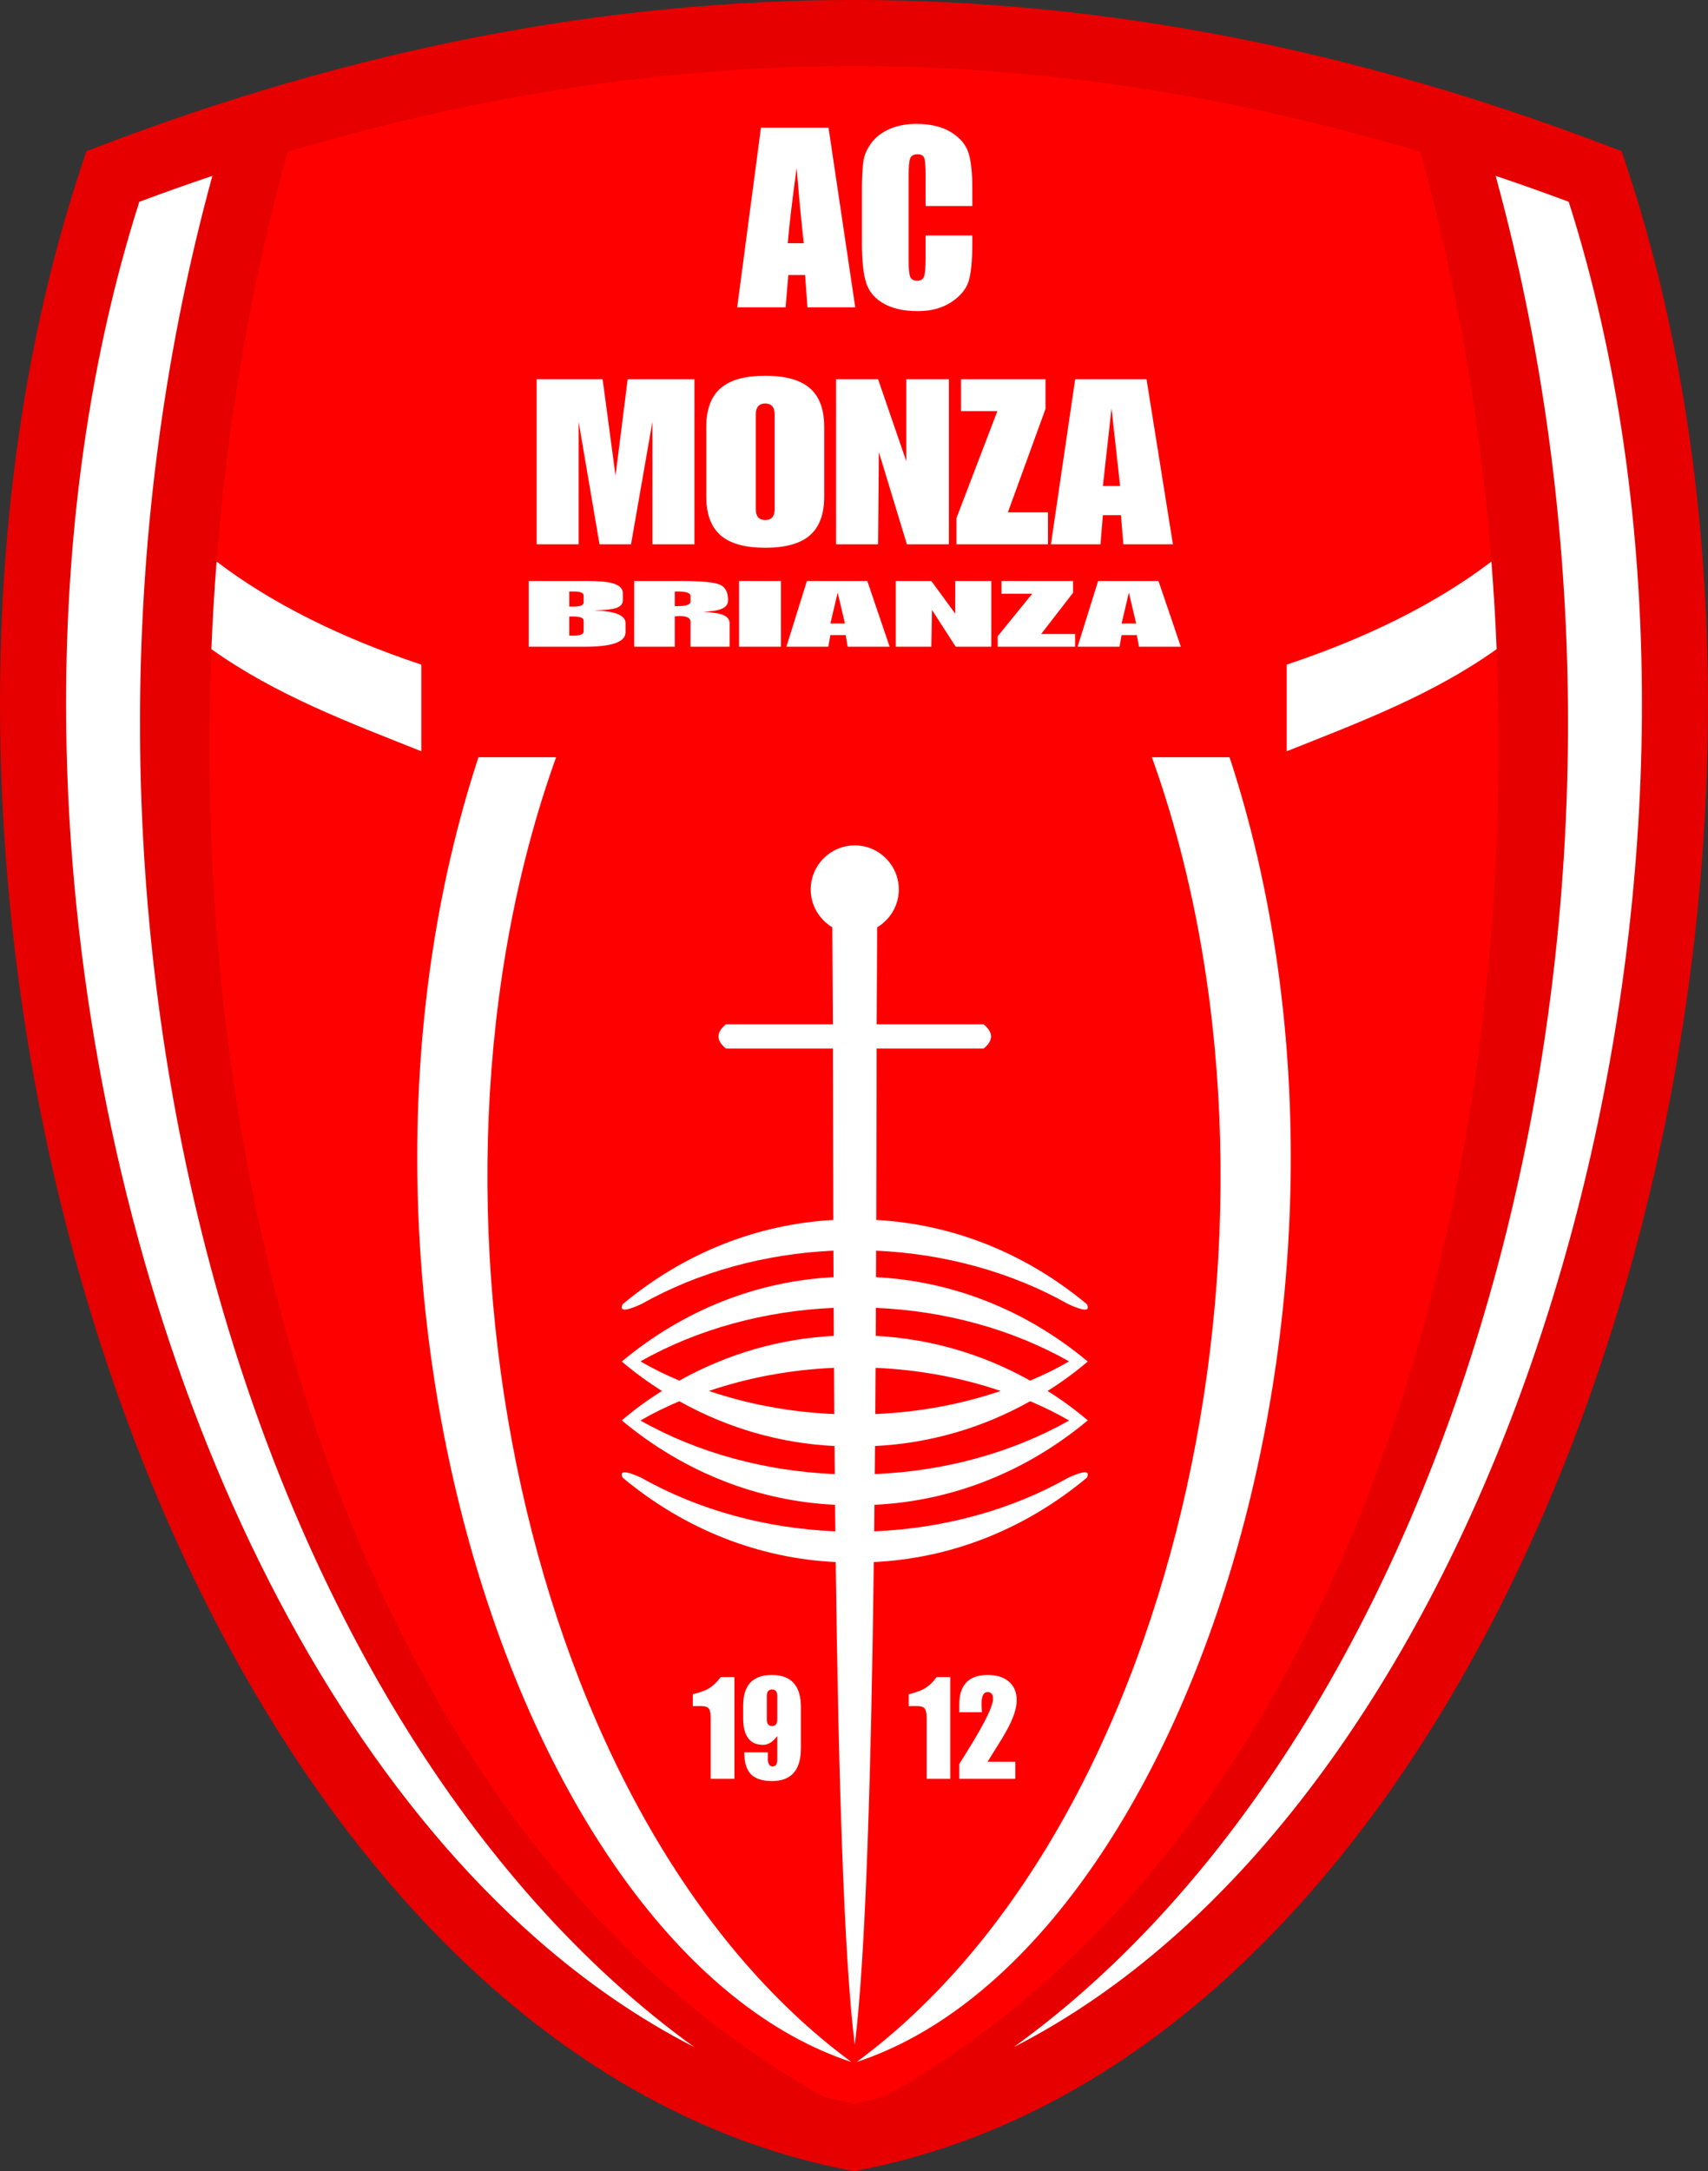
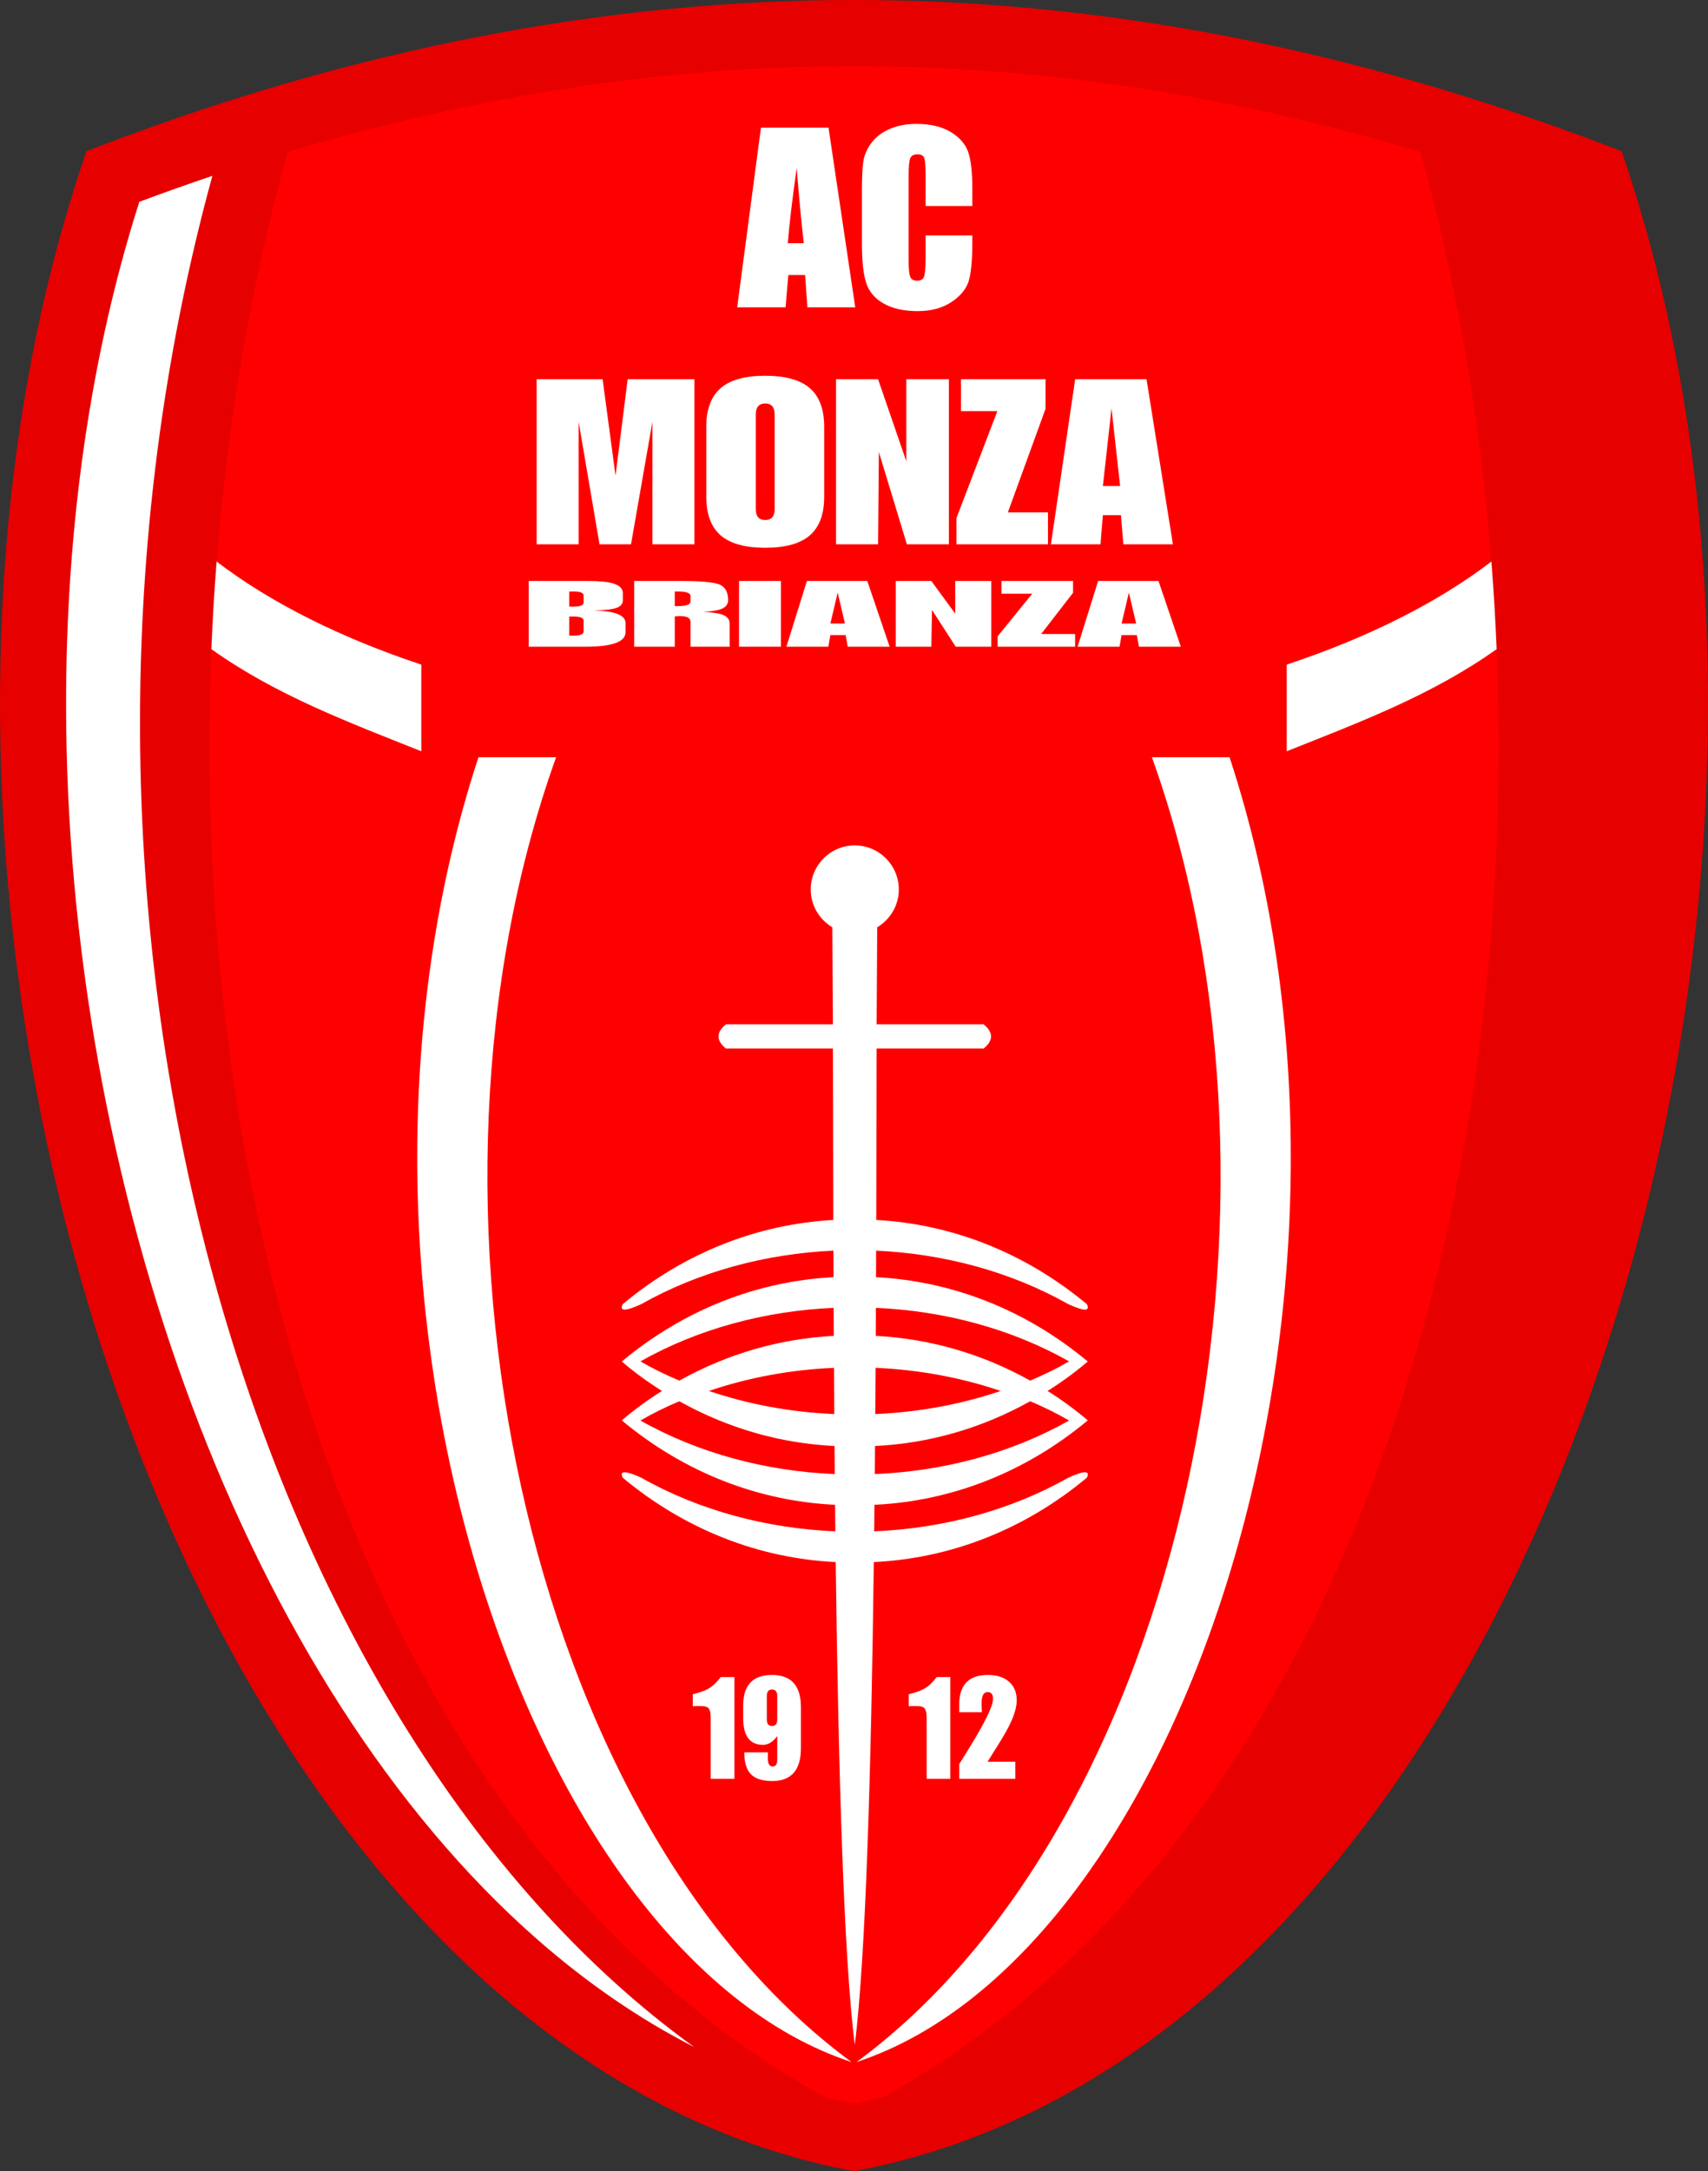
<svg xmlns="http://www.w3.org/2000/svg" width="257.89pt" height="327.75pt" viewBox="0 0 257.89 327.75" version="1.1">
  <rect x="0" y="0" width="257.89" height="327.75" fill="#333333" stroke="none" />
  <g id="surface1">
    <path style=" stroke:none;fill-rule:nonzero;fill:rgb(90.234%,0%,0%);fill-opacity:1;" d="M 12.297 25.07 L 13.047 22.82 L 15.258 21.98 C 53.352 7.465 91.277 -0.004 128.949 -0.004 C 166.617 -0.004 204.539 7.465 242.637 21.98 L 244.852 22.82 L 245.598 25.07 C 253.984 50.363 257.891 78.102 257.891 106.223 C 257.891 143.66 250.965 181.777 238.23 215.734 C 225.488 249.684 206.953 279.516 183.41 300.211 C 167.723 313.992 149.742 323.703 129.898 327.566 L 128.945 327.75 L 127.992 327.566 C 108.152 323.703 90.172 313.992 74.48 300.211 C 58.785 286.418 45.32 268.551 34.305 248.129 C 12.297 207.266 0.016 156.137 0 106.223 C 0.004 78.102 3.91 50.363 12.297 25.07 " />
-     <path style=" stroke:none;fill-rule:nonzero;fill:rgb(100%,100%,100%);fill-opacity:1;" d="M 214.805 243.395 C 235.926 204.246 247.93 154.496 247.914 106.223 C 247.914 79.871 244.352 53.969 236.859 30.461 C 233.18 29.086 229.5 27.785 225.828 26.547 C 256.152 137.273 220.613 260.273 153.07 309.023 C 161.422 304.754 169.355 299.273 176.828 292.711 C 191.438 279.887 204.254 262.969 214.805 243.395 " />
    <path style=" stroke:none;fill-rule:nonzero;fill:rgb(100%,100%,100%);fill-opacity:1;" d="M 81.066 292.715 C 88.535 299.273 96.465 304.75 104.812 309.016 C 37.277 260.262 1.742 137.273 32.066 26.547 C 28.395 27.785 24.719 29.09 21.035 30.465 C 13.543 53.969 9.977 79.871 9.977 106.223 C 9.973 142.426 16.711 179.465 29.004 212.234 C 41.285 245.012 59.145 273.48 81.066 292.715 " />
    <path style=" stroke:none;fill-rule:nonzero;fill:rgb(100%,0%,0%);fill-opacity:1;" d="M 225.977 97.992 C 216.195 104.961 205.184 109.059 194.281 113.41 L 194.281 100.328 C 206.219 96.359 216.848 91.141 225.188 84.762 C 223.504 63.25 219.883 42.32 214.457 22.93 C 185.723 14.336 157.23 9.973 128.945 9.973 C 100.66 9.973 72.172 14.336 43.438 22.93 C 38.008 42.32 34.391 63.25 32.703 84.762 C 41.043 91.141 51.672 96.359 63.613 100.328 L 63.613 113.41 C 52.707 109.059 41.695 104.961 31.914 97.992 C 28.348 185.031 56.336 278.348 124.312 316.484 C 125.848 316.887 127.391 317.262 128.949 317.582 C 130.504 317.262 132.043 316.887 133.574 316.484 C 201.559 278.352 229.543 185.035 225.977 97.992 " />
    <path style=" stroke:none;fill-rule:nonzero;fill:rgb(100%,100%,100%);fill-opacity:1;" d="M 63.613 100.328 C 51.672 96.359 41.043 91.141 32.703 84.766 C 32.359 89.152 32.098 93.562 31.914 97.992 C 41.695 104.961 52.707 109.059 63.613 113.41 " />
    <path style=" stroke:none;fill-rule:nonzero;fill:rgb(100%,100%,100%);fill-opacity:1;" d="M 83.965 114.312 L 72.242 114.312 C 46.031 194.262 78.926 294.926 128.559 311.277 C 79.25 274.965 59.762 181.742 83.965 114.312 " />
    <path style=" stroke:none;fill-rule:nonzero;fill:rgb(100%,100%,100%);fill-opacity:1;" d="M 194.281 100.328 L 194.281 113.41 C 205.184 109.059 216.195 104.961 225.977 97.992 C 225.797 93.562 225.531 89.152 225.188 84.766 C 216.848 91.141 206.219 96.359 194.281 100.328 " />
    <path style=" stroke:none;fill-rule:nonzero;fill:rgb(100%,100%,100%);fill-opacity:1;" d="M 173.926 114.312 C 198.129 181.742 178.645 274.965 129.336 311.277 C 178.969 294.926 211.859 194.262 185.652 114.312 " />
    <path style=" stroke:none;fill-rule:nonzero;fill:rgb(100%,100%,100%);fill-opacity:1;" d="M 121.363 36.715 C 121.004 33.645 120.648 29.848 120.289 25.336 C 119.574 30.523 119.129 34.312 118.949 36.715 Z M 125.098 19.273 L 129.133 46.395 L 121.91 46.395 L 121.562 41.52 L 119.031 41.52 L 118.613 46.395 L 111.309 46.395 L 114.895 19.273 " />
    <path style=" stroke:none;fill-rule:nonzero;fill:rgb(100%,100%,100%);fill-opacity:1;" d="M 146.812 31.098 L 139.758 31.098 L 139.758 26.375 C 139.758 25.004 139.68 24.145 139.531 23.805 C 139.383 23.465 139.055 23.293 138.539 23.293 C 137.953 23.293 137.586 23.496 137.426 23.91 C 137.273 24.328 137.191 25.223 137.191 26.594 L 137.191 39.191 C 137.191 40.512 137.273 41.371 137.426 41.77 C 137.586 42.176 137.934 42.375 138.484 42.375 C 139.008 42.375 139.352 42.176 139.512 41.77 C 139.672 41.371 139.758 40.426 139.758 38.938 L 139.758 35.539 L 146.812 35.539 L 146.812 36.594 C 146.812 39.395 146.609 41.387 146.219 42.559 C 145.82 43.73 144.938 44.762 143.586 45.641 C 142.23 46.52 140.555 46.965 138.57 46.965 C 136.5 46.965 134.797 46.59 133.457 45.84 C 132.121 45.09 131.23 44.059 130.793 42.734 C 130.359 41.41 130.141 39.418 130.141 36.758 L 130.141 28.84 C 130.141 26.887 130.211 25.422 130.344 24.441 C 130.48 23.465 130.871 22.52 131.543 21.617 C 132.207 20.715 133.125 19.996 134.305 19.48 C 135.48 18.965 136.836 18.703 138.363 18.703 C 140.445 18.703 142.16 19.105 143.512 19.906 C 144.859 20.715 145.746 21.715 146.176 22.914 C 146.598 24.117 146.812 25.988 146.812 28.52 " />
    <path style=" stroke:none;fill-rule:nonzero;fill:rgb(100%,100%,100%);fill-opacity:1;" d="M 81.027 57.246 L 90.988 57.246 L 92.938 71.801 L 94.77 57.246 L 104.852 57.246 L 104.852 82.164 L 98.508 82.164 L 98.508 63.668 L 95.277 82.164 L 90.52 82.164 L 87.367 63.668 L 87.367 82.164 L 81.027 82.164 " />
    <path style=" stroke:none;fill-rule:nonzero;fill:rgb(100%,100%,100%);fill-opacity:1;" d="M 114.121 76.859 C 114.121 77.953 114.594 78.5 115.539 78.5 C 116.492 78.5 116.965 77.953 116.965 76.859 L 116.965 62.551 C 116.965 61.461 116.492 60.91 115.539 60.91 C 114.594 60.91 114.121 61.461 114.121 62.551 Z M 106.641 64.438 C 106.641 61.809 107.359 59.863 108.797 58.609 C 110.23 57.352 112.48 56.723 115.539 56.723 C 118.605 56.723 120.855 57.352 122.289 58.609 C 123.73 59.863 124.445 61.809 124.445 64.438 L 124.445 74.973 C 124.445 77.605 123.73 79.547 122.289 80.805 C 120.855 82.059 118.605 82.688 115.539 82.688 C 112.48 82.688 110.23 82.059 108.797 80.805 C 107.359 79.547 106.641 77.605 106.641 74.973 " />
    <path style=" stroke:none;fill-rule:nonzero;fill:rgb(100%,100%,100%);fill-opacity:1;" d="M 126.234 57.246 L 132.578 57.246 L 136.844 69.637 L 136.844 57.246 L 143.27 57.246 L 143.27 82.164 L 136.93 82.164 L 132.699 68.238 L 132.578 82.164 L 126.234 82.164 " />
    <path style=" stroke:none;fill-rule:nonzero;fill:rgb(100%,100%,100%);fill-opacity:1;" d="M 157.863 57.246 L 157.863 61.715 L 152.176 77.348 L 158.234 77.348 L 158.234 82.164 L 144.41 82.164 L 144.41 78.223 L 150.59 62.062 L 145.102 62.062 L 145.102 57.246 " />
    <path style=" stroke:none;fill-rule:nonzero;fill:rgb(100%,100%,100%);fill-opacity:1;" d="M 169.125 73.371 L 167.828 61.645 L 166.523 73.371 Z M 162.34 57.246 L 173.113 57.246 L 177.098 82.164 L 169.613 82.164 L 169.25 77.766 L 166.523 77.766 L 166.16 82.164 L 158.68 82.164 " />
    <path style=" stroke:none;fill-rule:nonzero;fill:rgb(100%,100%,100%);fill-opacity:1;" d="M 85.953 95.957 L 86.574 95.957 C 87.605 95.957 88.121 95.75 88.121 95.332 L 88.121 93.691 C 88.121 93.277 87.605 93.066 86.574 93.066 L 85.953 93.066 Z M 85.953 91.566 L 86.641 91.566 C 87.629 91.566 88.121 91.363 88.121 90.953 L 88.121 89.898 C 88.121 89.492 87.629 89.289 86.641 89.289 L 85.953 89.289 Z M 79.828 87.703 L 88.773 87.703 C 90.496 87.703 91.766 87.828 92.594 88.078 C 93.555 88.375 94.039 88.859 94.039 89.535 L 94.039 90.637 C 94.039 91.184 93.695 91.566 93.004 91.789 C 92.316 92.012 91.285 92.121 89.91 92.121 L 89.844 92.148 C 92.914 92.262 94.449 92.895 94.449 94.055 L 94.449 95.445 C 94.449 96.898 92.43 97.625 88.398 97.625 L 79.828 97.625 " />
    <path style=" stroke:none;fill-rule:nonzero;fill:rgb(100%,100%,100%);fill-opacity:1;" d="M 101.883 91.496 L 102.363 91.496 C 103.625 91.496 104.258 91.266 104.258 90.801 L 104.258 89.98 C 104.258 89.52 103.625 89.289 102.363 89.289 L 101.883 89.289 Z M 95.758 87.703 L 102.742 87.703 C 105.793 87.703 107.754 87.879 108.625 88.23 C 109.496 88.582 109.934 89.375 109.934 90.605 C 109.934 91.164 109.652 91.578 109.09 91.852 C 108.527 92.125 107.57 92.293 106.215 92.359 C 107.66 92.434 108.684 92.605 109.277 92.871 C 109.875 93.141 110.172 93.566 110.172 94.152 L 110.172 97.625 L 104.258 97.625 L 104.258 93.859 C 104.258 93.285 103.719 92.996 102.641 92.996 L 101.883 93.039 L 101.883 97.625 L 95.758 97.625 " />
    <path style=" stroke:none;fill-rule:nonzero;fill:rgb(100%,100%,100%);fill-opacity:1;" d="M 111.586 97.625 L 117.914 97.625 L 117.914 87.703 L 111.586 87.703 Z M 111.586 97.625 " />
    <path style=" stroke:none;fill-rule:nonzero;fill:rgb(100%,100%,100%);fill-opacity:1;" d="M 127.578 94.125 L 126.48 89.453 L 125.379 94.125 Z M 121.836 87.703 L 130.953 87.703 L 134.324 97.625 L 127.992 97.625 L 127.684 95.875 L 125.379 95.875 L 125.07 97.625 L 118.738 97.625 " />
    <path style=" stroke:none;fill-rule:nonzero;fill:rgb(100%,100%,100%);fill-opacity:1;" d="M 135.254 87.703 L 140.621 87.703 L 144.23 92.637 L 144.23 87.703 L 149.668 87.703 L 149.668 97.625 L 144.301 97.625 L 140.723 92.078 L 140.621 97.625 L 135.254 97.625 " />
    <path style=" stroke:none;fill-rule:nonzero;fill:rgb(100%,100%,100%);fill-opacity:1;" d="M 162.02 87.703 L 162.02 89.48 L 157.203 95.707 L 162.328 95.707 L 162.328 97.625 L 150.633 97.625 L 150.633 96.055 L 155.859 89.621 L 151.215 89.621 L 151.215 87.703 " />
    <path style=" stroke:none;fill-rule:nonzero;fill:rgb(100%,100%,100%);fill-opacity:1;" d="M 171.547 94.125 L 170.449 89.453 L 169.348 94.125 Z M 165.805 87.703 L 174.918 87.703 L 178.293 97.625 L 171.965 97.625 L 171.652 95.875 L 169.348 95.875 L 169.035 97.625 L 162.707 97.625 " />
    <path style=" stroke:none;fill-rule:nonzero;fill:rgb(100%,100%,100%);fill-opacity:1;" d="M 104.609 255.754 C 105.633 255.508 106.426 255.23 106.977 254.91 C 107.613 254.539 108.23 253.961 108.824 253.168 L 110.883 253.168 L 110.883 268.531 L 107.309 268.531 L 107.309 259.324 C 107.309 258.648 107.219 258.184 107.027 257.926 C 106.844 257.668 106.438 257.539 105.816 257.539 L 105.215 257.539 C 104.949 257.551 104.746 257.562 104.609 257.562 " />
    <path style=" stroke:none;fill-rule:nonzero;fill:rgb(100%,100%,100%);fill-opacity:1;" d="M 115.781 259.582 C 115.781 260.23 116.047 260.551 116.57 260.551 C 117.098 260.551 117.359 260.23 117.359 259.582 L 117.359 256.012 C 117.359 255.363 117.098 255.043 116.57 255.043 C 116.047 255.043 115.781 255.363 115.781 256.012 Z M 115.203 263.395 C 113.207 263.395 112.211 262.043 112.211 259.348 L 112.211 257.477 C 112.211 254.391 113.656 252.848 116.551 252.848 C 119.473 252.848 120.93 254.469 120.93 257.711 L 120.93 263.887 C 120.93 267.203 119.484 268.859 116.594 268.859 C 115.125 268.859 114.055 268.52 113.383 267.836 C 112.715 267.156 112.379 266.055 112.379 264.531 L 115.945 264.531 L 115.945 264.965 C 115.934 265.137 115.926 265.27 115.926 265.371 C 115.926 266.234 116.172 266.66 116.652 266.66 C 117.125 266.66 117.359 266.328 117.359 265.652 L 117.359 262.059 C 116.723 262.945 116.004 263.395 115.203 263.395 " />
    <path style=" stroke:none;fill-rule:nonzero;fill:rgb(100%,100%,100%);fill-opacity:1;" d="M 137.215 255.754 C 138.234 255.508 139.023 255.23 139.578 254.91 C 140.219 254.539 140.832 253.961 141.43 253.168 L 143.484 253.168 L 143.484 268.531 L 139.914 268.531 L 139.914 259.324 C 139.914 258.648 139.816 258.184 139.629 257.926 C 139.445 257.668 139.039 257.539 138.414 257.539 L 137.812 257.539 C 137.551 257.551 137.352 257.562 137.215 257.562 " />
    <path style=" stroke:none;fill-rule:nonzero;fill:rgb(100%,100%,100%);fill-opacity:1;" d="M 144.836 266.301 L 146.391 263.801 C 148.758 259.953 149.941 257.504 149.941 256.445 C 149.941 255.77 149.664 255.43 149.109 255.43 C 148.5 255.43 148.199 256.02 148.199 257.195 C 148.199 257.527 148.219 257.945 148.262 258.465 L 144.836 258.465 L 144.836 257.324 C 144.836 254.34 146.273 252.848 149.152 252.848 C 150.426 252.848 151.445 253.148 152.207 253.75 C 153.078 254.426 153.512 255.402 153.512 256.676 C 153.512 257.578 153.223 258.672 152.641 259.949 C 152.254 260.809 151.633 261.922 150.773 263.285 L 149.109 265.953 L 153.305 265.953 L 153.305 268.531 L 144.836 268.531 " />
    <path style=" stroke:none;fill-rule:nonzero;fill:rgb(100%,100%,100%);fill-opacity:1;" d="M 96.699 214.438 C 98.559 213.355 100.527 212.387 102.574 211.527 C 109.906 215.629 117.883 217.891 126.004 218.285 C 126.016 219.699 126.027 221.109 126.039 222.52 C 115.637 222.094 105.445 219.371 96.699 214.438 M 96.699 205.508 C 105.398 200.598 115.527 197.879 125.871 197.43 C 125.879 198.836 125.887 200.246 125.891 201.66 C 117.809 202.074 109.875 204.336 102.574 208.414 C 100.527 207.555 98.559 206.59 96.699 205.508 M 161.422 205.508 C 159.562 206.59 157.598 207.555 155.547 208.414 C 148.25 204.336 140.312 202.074 132.23 201.66 C 132.238 200.246 132.246 198.836 132.25 197.43 C 142.598 197.879 152.723 200.598 161.422 205.508 M 161.422 214.438 C 152.676 219.371 142.484 222.094 132.082 222.52 C 132.094 221.109 132.105 219.699 132.117 218.285 C 140.242 217.891 148.215 215.629 155.547 211.527 C 157.598 212.387 159.562 213.355 161.422 214.438 M 125.965 213.461 C 119.473 213.188 113.062 212.02 107.035 209.973 C 113.051 207.93 119.441 206.762 125.922 206.484 C 125.934 208.809 125.949 211.133 125.965 213.461 M 132.203 206.484 C 138.68 206.762 145.074 207.93 151.086 209.973 C 145.059 212.02 138.652 213.188 132.156 213.461 C 132.176 211.133 132.188 208.809 132.203 206.484 M 161.289 223.078 C 152.555 228.012 142.383 230.73 131.992 231.164 C 132.008 229.832 132.023 228.5 132.035 227.16 C 143.531 226.617 154.734 222.344 164.238 214.418 C 162.316 212.773 160.285 211.297 158.172 209.973 C 160.285 208.648 162.316 207.172 164.238 205.527 C 154.801 197.656 143.684 193.387 132.27 192.797 C 132.277 191.457 132.281 190.121 132.285 188.793 C 142.574 189.266 152.641 191.98 161.289 196.863 C 163.695 197.965 164.637 197.973 164.109 196.879 C 154.711 189.047 143.656 184.781 132.305 184.16 C 132.332 175.117 132.348 166.391 132.359 158.285 L 148.516 158.285 C 150.012 157.066 150.012 155.848 148.508 154.625 L 132.363 154.625 L 132.449 139.98 C 134.398 138.816 135.711 136.695 135.711 134.27 C 135.711 130.605 132.723 127.617 129.062 127.617 C 125.398 127.617 122.41 130.605 122.41 134.27 C 122.41 136.695 123.723 138.816 125.672 139.98 L 125.758 154.625 L 109.613 154.625 C 108.113 155.848 108.109 157.066 109.609 158.285 L 125.762 158.285 C 125.777 166.391 125.793 175.117 125.82 184.16 C 114.465 184.785 103.41 189.047 94.016 196.879 C 93.488 197.973 94.43 197.965 96.832 196.863 C 105.484 191.98 115.551 189.266 125.836 188.793 C 125.84 190.121 125.848 191.457 125.852 192.797 C 114.441 193.387 103.324 197.656 93.883 205.527 C 95.809 207.172 97.84 208.648 99.949 209.973 C 97.84 211.297 95.809 212.773 93.883 214.418 C 103.391 222.344 114.594 226.617 126.086 227.16 C 126.102 228.5 126.113 229.832 126.129 231.164 C 115.742 230.73 105.566 228.012 96.832 223.078 C 94.43 221.98 93.488 221.969 94.016 223.062 C 103.512 230.98 114.703 235.254 126.184 235.805 C 126.582 266.988 127.383 295.293 129.062 308.707 C 130.738 295.293 131.539 266.988 131.938 235.805 C 143.422 235.254 154.609 230.98 164.109 223.062 C 164.637 221.969 163.695 221.98 161.289 223.078 " />
  </g>
</svg>